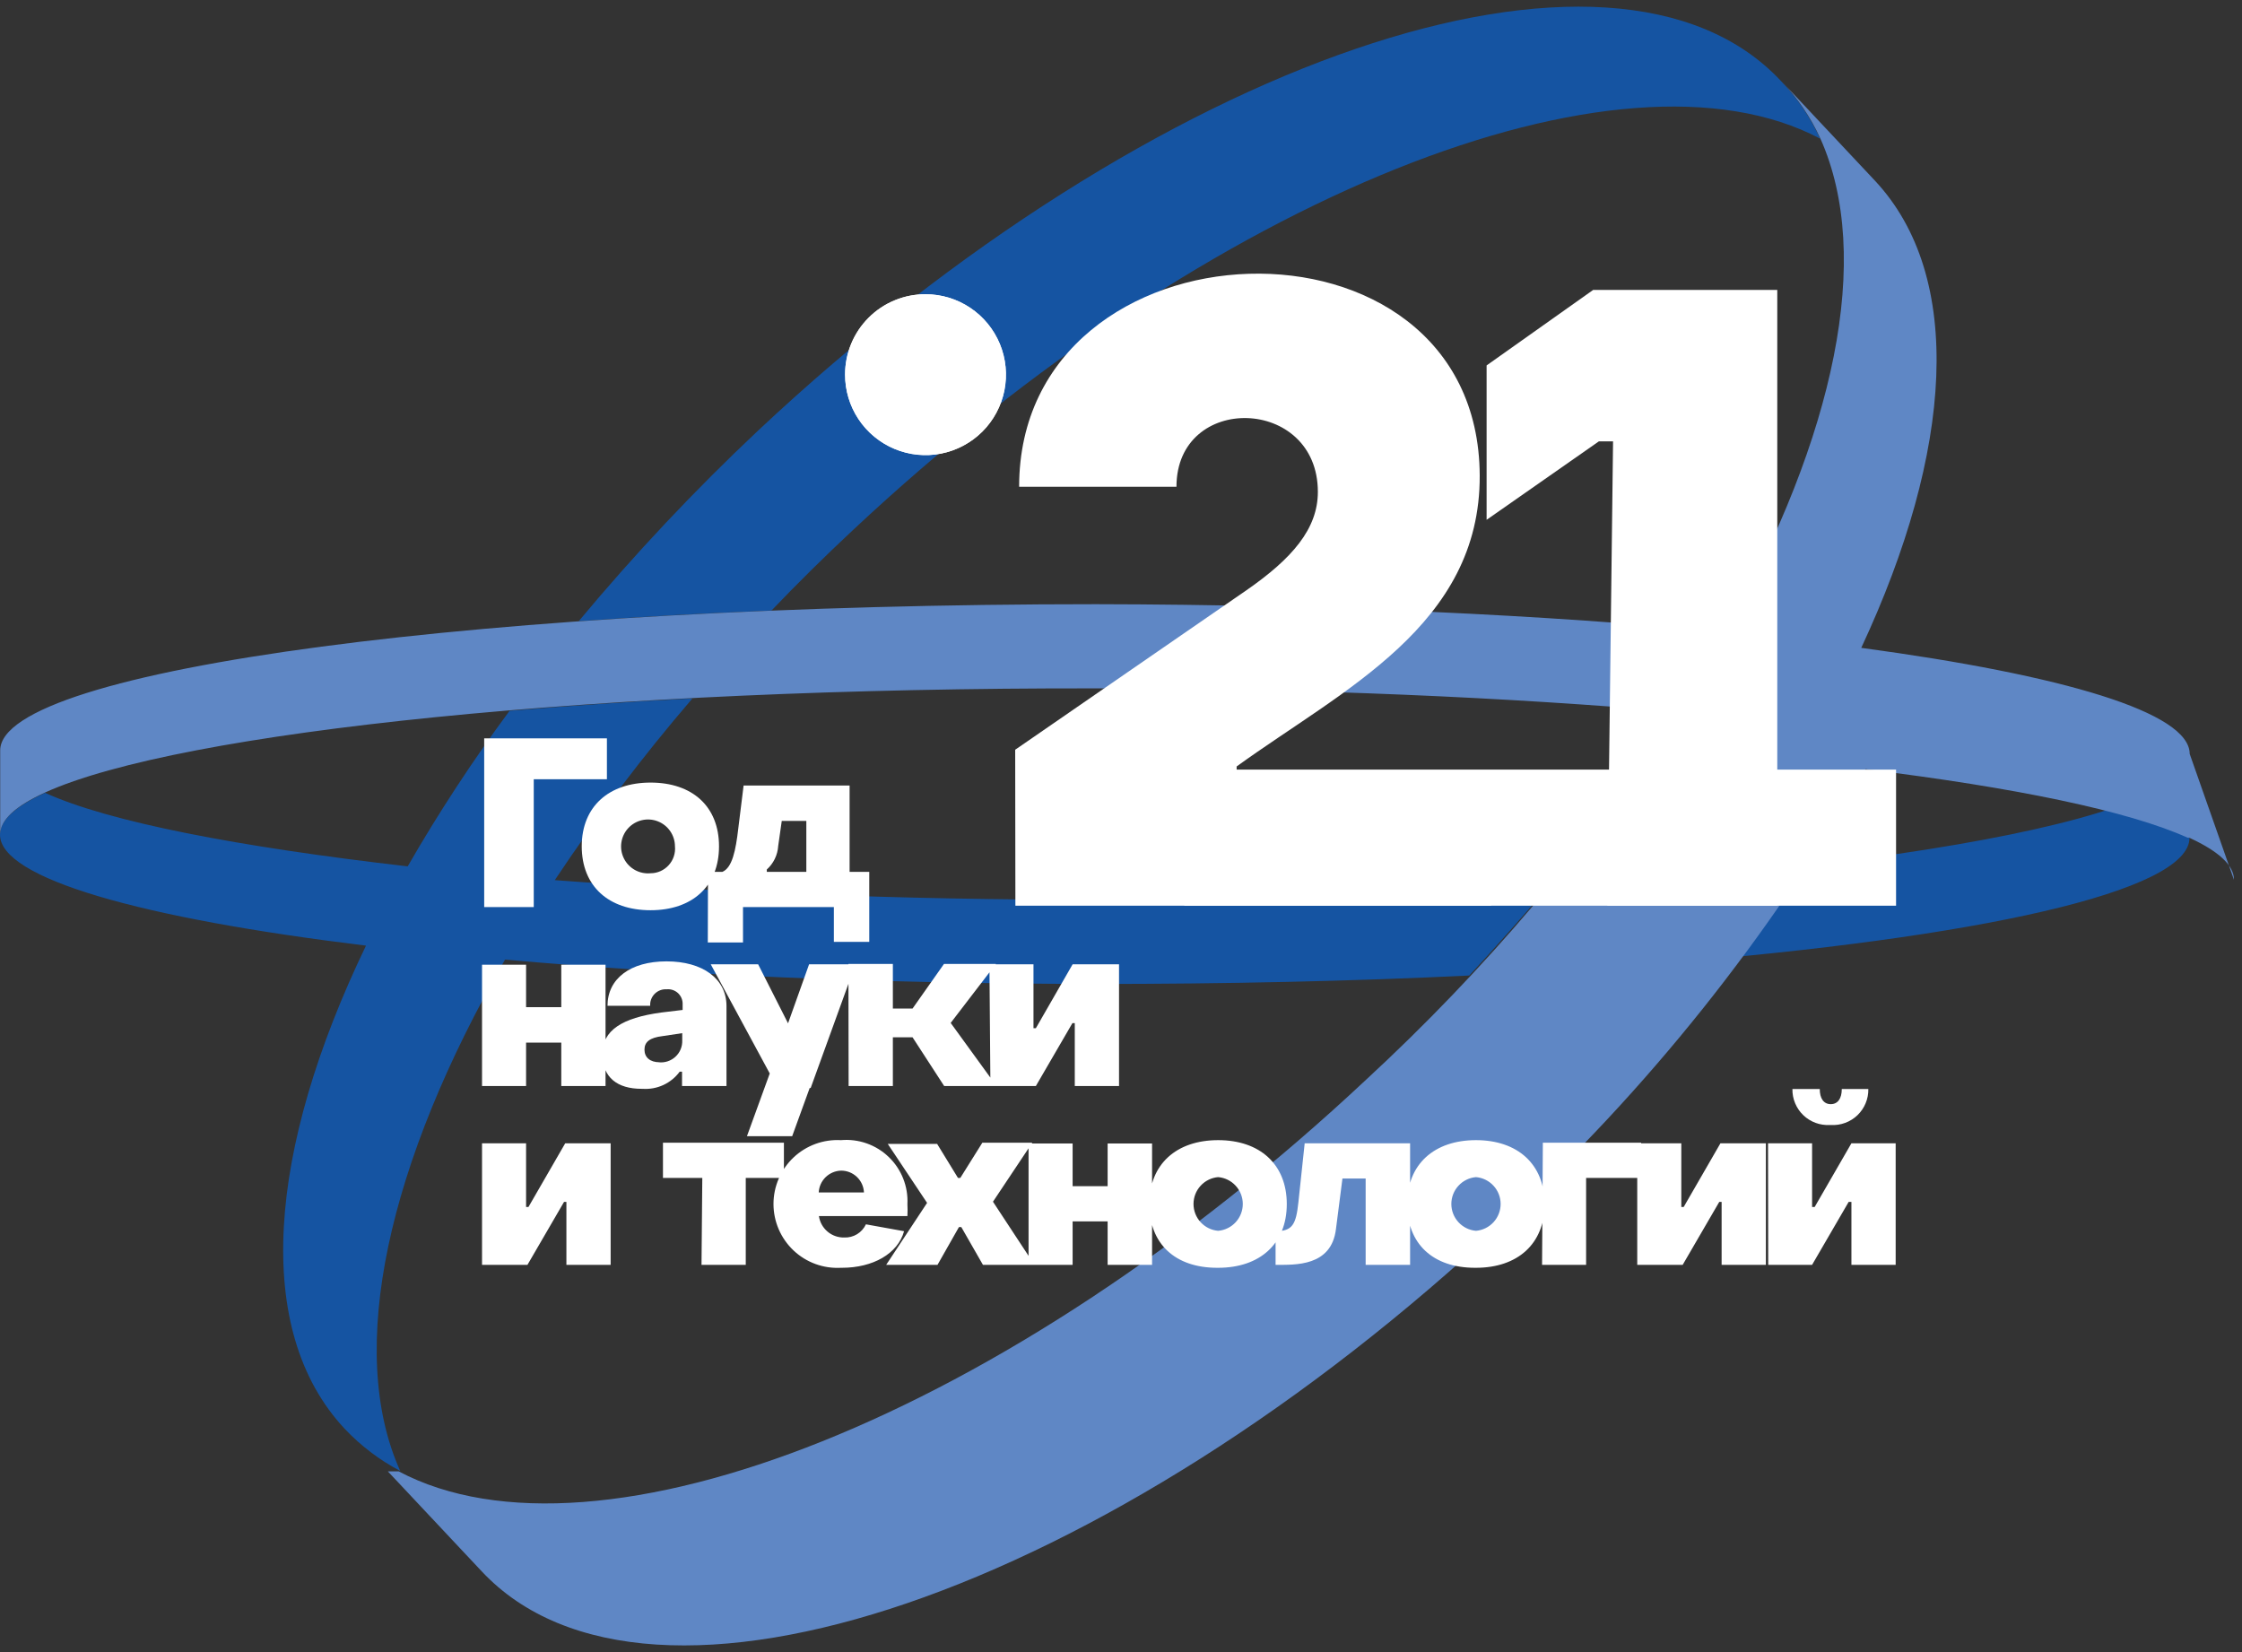
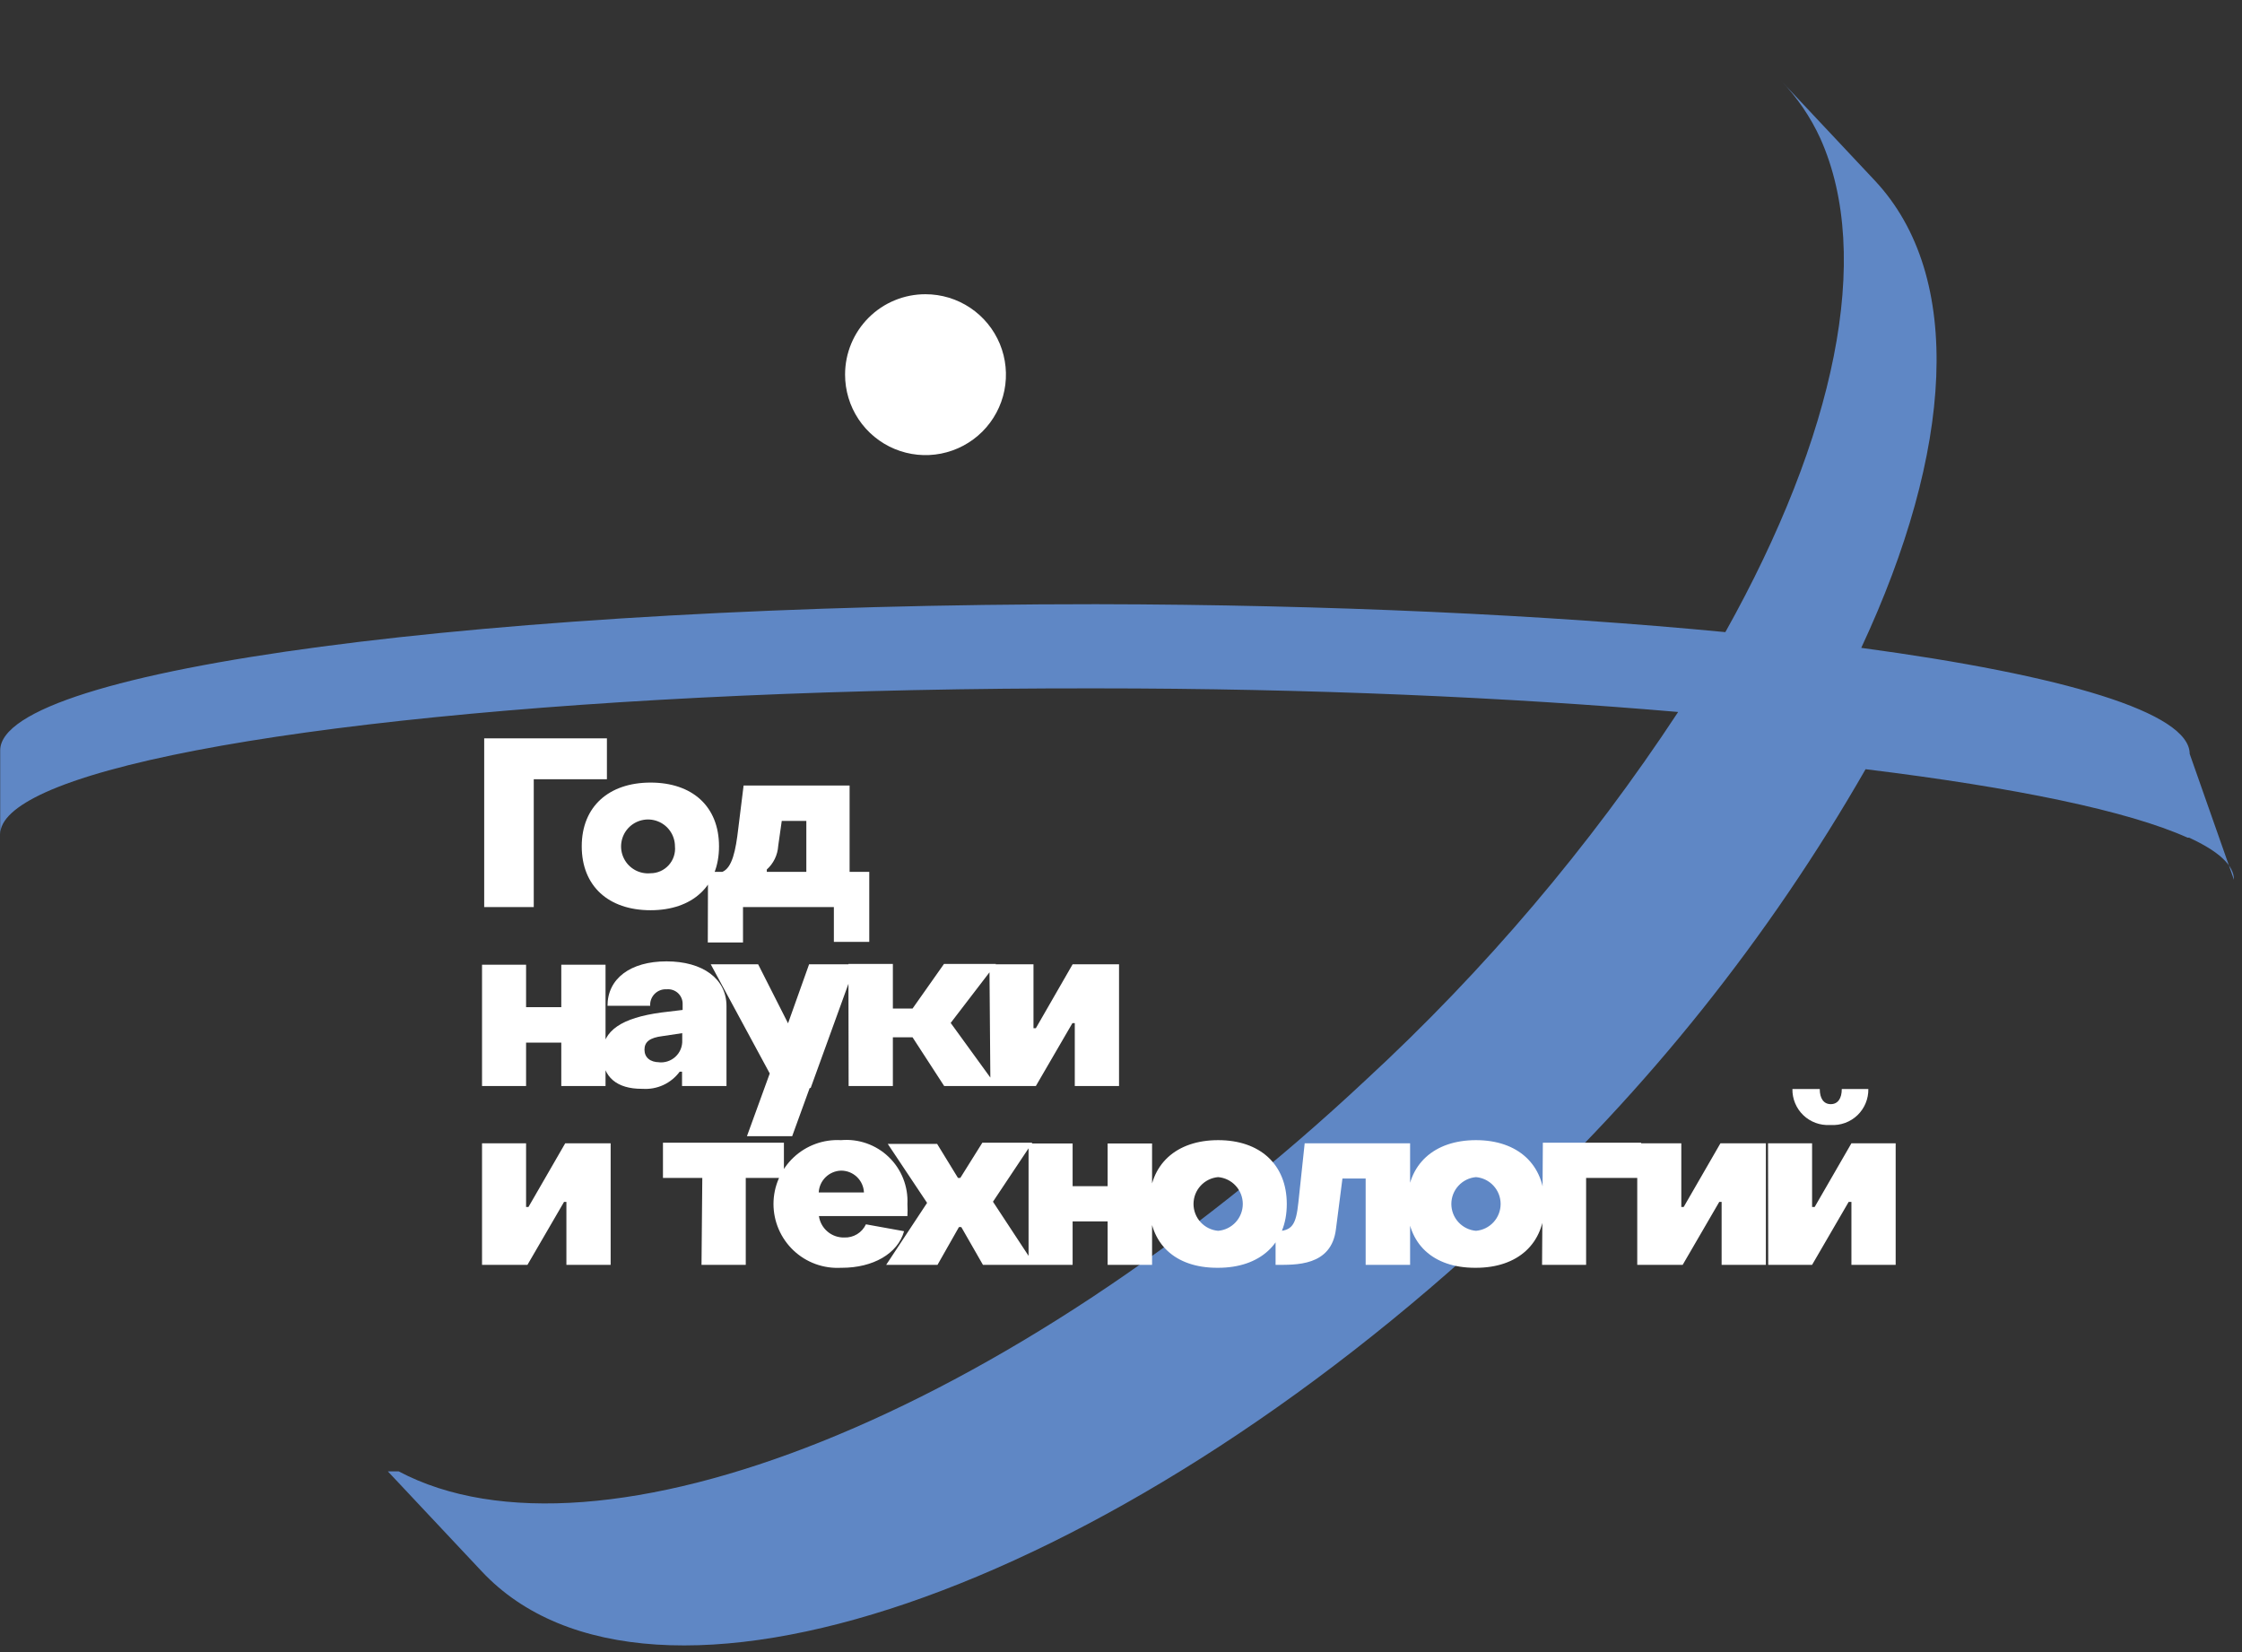
<svg xmlns="http://www.w3.org/2000/svg" width="114" height="84" viewBox="0 0 114 84" fill="none">
  <rect x="0" y="0" width="114" height="84" fill="#333333" stroke="none" />
-   <path fill-rule="evenodd" clip-rule="evenodd" d="M84.41 48.99C100.54 47.7 111.33 45.33 111.33 42.6C111.33 41.86 110.53 41.14 109.05 40.46C105.47 42.08 97.9 43.46 87.88 44.46C86.8 45.98 85.64 47.46 84.41 49.03V48.99ZM55.61 50.03C62.32 50.03 68.75 49.89 74.71 49.6C76.09 48.12 77.41 46.6 78.71 45.12C71.71 45.54 63.89 45.76 55.71 45.75C45.71 45.75 36.32 45.36 28.21 44.75C30.351 41.529 32.688 38.443 35.21 35.51C31.95 35.68 28.84 35.89 25.91 36.14C24.034 38.676 22.304 41.317 20.73 44.05C12.06 43.05 5.54 41.79 2.29 40.31C0.8 40.99 0 41.7 0 42.44C0 44.67 7.19 46.69 18.61 48.08C13.61 58.46 12.83 67.63 17.53 72.65C18.346 73.514 19.299 74.237 20.35 74.79C17.58 68.65 19.73 59.11 25.68 48.79C34.26 49.56 44.56 50.01 55.61 50.03V50.03ZM38.55 21.89C58.74 2.96 82.03 -5 90.55 4.11C91.377 4.971 92.053 5.965 92.55 7.05C82.44 1.69 61.63 9.84 43.35 26.97C41.923 28.303 40.55 29.66 39.23 31.04C35.81 31.18 32.543 31.36 29.43 31.58C32.271 28.169 35.317 24.933 38.55 21.89V21.89Z" fill="#1554A2" />
  <path fill-rule="evenodd" clip-rule="evenodd" d="M111.34 38.33C111.34 36.23 104.95 34.33 94.64 32.94C99.31 22.94 99.91 14.07 95.33 9.18L90.56 4.1C91.387 4.961 92.064 5.955 92.56 7.04V7.04C95.25 13.04 93.3 22.18 87.73 32.14C78.67 31.27 67.62 30.74 55.73 30.72C24.97 30.72 0.02 34 0.01 38.15V42.42C0.01 41.68 0.81 40.97 2.3 40.29C9.14 37.19 30.47 34.96 55.73 35C66.61 35 76.73 35.46 85.33 36.2C80.823 43.052 75.497 49.328 69.47 54.89C51.19 72.02 30.38 80.17 20.27 74.81H20.22H20.17H20.12H20.07H20.02H19.97H19.92H19.87H19.82H19.77H19.72L24.49 79.89C33.02 89 56.31 81.04 76.49 62.11C83.755 55.43 89.951 47.672 94.86 39.11C102.46 40.04 108.21 41.23 111.23 42.59H111.31C112.79 43.27 113.6 43.99 113.59 44.73L111.34 38.33Z" fill="#5F87C5" />
  <path fill-rule="evenodd" clip-rule="evenodd" d="M47.06 14.96C47.869 14.96 48.66 15.2 49.333 15.65C50.006 16.1 50.53 16.739 50.84 17.487C51.149 18.235 51.229 19.058 51.071 19.852C50.912 20.645 50.522 21.374 49.949 21.946C49.376 22.517 48.646 22.906 47.852 23.063C47.058 23.22 46.235 23.137 45.488 22.826C44.741 22.515 44.103 21.989 43.654 21.315C43.206 20.641 42.968 19.85 42.97 19.04C42.97 18.504 43.076 17.972 43.282 17.477C43.487 16.981 43.789 16.531 44.169 16.152C44.548 15.773 44.999 15.472 45.496 15.268C45.992 15.063 46.523 14.959 47.06 14.96" fill="white" />
  <path d="M24.62 46.12H27.14V39.62H30.86V37.54H24.62V46.12ZM33.08 46.28C35.2 46.28 36.56 45.06 36.56 43.03C36.56 41 35.2 39.79 33.08 39.79C30.96 39.79 29.58 41.01 29.58 43.03C29.58 45.05 30.94 46.28 33.08 46.28ZM33.08 44.4C32.805 44.426 32.529 44.369 32.287 44.235C32.045 44.101 31.849 43.898 31.726 43.651C31.602 43.404 31.555 43.125 31.593 42.852C31.63 42.578 31.749 42.322 31.934 42.117C32.12 41.912 32.363 41.768 32.631 41.704C32.9 41.639 33.182 41.658 33.44 41.757C33.698 41.855 33.92 42.03 34.077 42.257C34.234 42.484 34.319 42.754 34.32 43.03C34.337 43.203 34.317 43.378 34.262 43.543C34.208 43.708 34.119 43.86 34.002 43.989C33.886 44.118 33.743 44.221 33.585 44.292C33.426 44.363 33.254 44.4 33.08 44.4V44.4ZM35.99 47.92H37.78V46.12H42.4V47.89H44.2V44.33H43.2V39.94H37.81L37.54 42.12C37.41 43.25 37.23 44.12 36.73 44.33H36L35.99 47.92ZM38.99 44.33V44.21C39.333 43.901 39.541 43.471 39.57 43.01L39.75 41.74H41V44.33H38.99ZM24.51 55.22H26.75V53.01H28.54V55.22H30.79V49.05H28.54V51.21H26.75V49.05H24.51V55.22ZM32.67 55.36C33.033 55.386 33.396 55.32 33.727 55.168C34.057 55.016 34.344 54.782 34.56 54.49H34.68V55.22H36.94V51.15C36.94 49.76 35.73 48.88 33.89 48.88C32.05 48.88 30.89 49.76 30.89 51.14H33.06C33.053 51.028 33.069 50.915 33.109 50.81C33.149 50.705 33.21 50.609 33.29 50.53C33.369 50.45 33.465 50.389 33.57 50.349C33.675 50.309 33.788 50.293 33.9 50.3C34.005 50.29 34.112 50.303 34.212 50.337C34.312 50.372 34.404 50.427 34.481 50.5C34.557 50.573 34.618 50.662 34.657 50.76C34.697 50.858 34.715 50.964 34.71 51.07V51.35L33.63 51.48C31.63 51.75 30.63 52.39 30.63 53.59C30.63 54.79 31.4 55.36 32.62 55.36H32.67ZM33.54 54.01C33.05 54.01 32.77 53.76 32.77 53.37C32.77 52.98 33.03 52.76 33.69 52.68L34.69 52.53V52.89C34.697 53.046 34.67 53.201 34.611 53.346C34.552 53.49 34.462 53.62 34.348 53.726C34.234 53.833 34.098 53.913 33.95 53.962C33.802 54.011 33.645 54.028 33.49 54.01H33.54ZM41.22 55.32L43.5 49.03H41.14L40.07 52.03L38.55 49.03H36.14L39.14 54.58L37.98 57.77H40.28L41.17 55.32H41.22ZM43.15 55.22H45.4V52.74H46.4L48.01 55.22H50.67L48.34 52.01L50.64 49.01H48L46.4 51.28H45.4V49.01H43.14L43.15 55.22ZM50.36 55.22H52.67L54.53 52.02H54.65V55.22H56.9V49.03H54.54L52.67 52.28H52.55V49.03H50.31L50.36 55.22ZM24.51 64.31H26.82L28.68 61.11H28.8V64.31H31.05V58.13H28.74L26.87 61.37H26.75V58.13H24.51V64.31ZM35.67 64.31H37.92V59.89H39.86V58.1H33.71V59.89H35.71L35.67 64.31ZM42.81 64.46C44.38 64.46 45.65 63.75 45.97 62.6L44.03 62.25C43.933 62.458 43.777 62.633 43.581 62.752C43.386 62.871 43.159 62.929 42.93 62.92C42.619 62.928 42.315 62.822 42.078 62.62C41.84 62.42 41.684 62.138 41.64 61.83H46.14C46.151 61.627 46.151 61.423 46.14 61.22C46.162 60.776 46.088 60.333 45.924 59.92C45.76 59.507 45.51 59.134 45.189 58.826C44.869 58.518 44.486 58.282 44.068 58.135C43.648 57.987 43.203 57.931 42.76 57.97C42.319 57.946 41.877 58.011 41.462 58.163C41.047 58.315 40.667 58.55 40.346 58.854C40.025 59.158 39.77 59.524 39.595 59.93C39.42 60.336 39.33 60.773 39.33 61.215C39.33 61.657 39.42 62.094 39.595 62.5C39.77 62.906 40.025 63.272 40.346 63.576C40.667 63.88 41.047 64.115 41.462 64.267C41.877 64.419 42.319 64.484 42.76 64.46H42.81ZM41.63 60.63C41.645 60.335 41.771 60.057 41.982 59.851C42.194 59.646 42.475 59.527 42.77 59.52C43.069 59.52 43.357 59.635 43.573 59.842C43.789 60.049 43.917 60.331 43.93 60.63H41.63ZM45.06 64.31H47.67L48.76 62.39H48.88L49.98 64.31H52.6L50.49 61.1L52.49 58.1H49.95L48.83 59.89H48.71L47.65 58.16H45.14L47.14 61.16L45.06 64.31ZM52.3 64.31H54.54V62.1H56.32V64.31H58.58V58.14H56.32V60.31H54.54V58.14H52.3V64.31ZM61.94 64.46C64.06 64.46 65.43 63.24 65.43 61.22C65.43 59.2 64.06 57.97 61.94 57.97C59.82 57.97 58.44 59.19 58.44 61.22C58.44 63.25 59.76 64.46 61.89 64.46H61.94ZM61.94 62.58C61.598 62.551 61.28 62.394 61.048 62.142C60.816 61.889 60.687 61.558 60.687 61.215C60.687 60.872 60.816 60.541 61.048 60.289C61.28 60.036 61.598 59.879 61.94 59.85C62.282 59.879 62.6 60.036 62.832 60.289C63.064 60.541 63.193 60.872 63.193 61.215C63.193 61.558 63.064 61.889 62.832 62.142C62.6 62.394 62.282 62.551 61.94 62.58V62.58ZM64.86 64.31C65.86 64.31 67.7 64.4 67.93 62.49L68.26 59.92H69.44V64.31H71.7V58.13H66.34L66.02 61.13C65.9 62.27 65.71 62.6 64.86 62.6V64.31ZM75.05 64.46C77.17 64.46 78.54 63.24 78.54 61.22C78.54 59.2 77.17 57.97 75.05 57.97C72.93 57.97 71.55 59.19 71.55 61.22C71.55 63.25 72.87 64.46 75 64.46H75.05ZM75.05 62.58C74.708 62.551 74.39 62.394 74.158 62.142C73.926 61.889 73.797 61.558 73.797 61.215C73.797 60.872 73.926 60.541 74.158 60.289C74.39 60.036 74.708 59.879 75.05 59.85C75.392 59.879 75.71 60.036 75.942 60.289C76.174 60.541 76.303 60.872 76.303 61.215C76.303 61.558 76.174 61.889 75.942 62.142C75.71 62.394 75.392 62.551 75.05 62.58ZM78.41 64.31H80.65V59.89H83.45V58.1H78.45L78.41 64.31ZM83.25 64.31H85.56L87.42 61.11H87.54V64.31H89.79V58.13H87.48L85.61 61.37H85.49V58.13H83.25V64.31ZM93.09 57.2C93.338 57.215 93.587 57.179 93.82 57.093C94.053 57.008 94.266 56.875 94.446 56.703C94.625 56.531 94.767 56.324 94.862 56.095C94.958 55.865 95.005 55.618 95 55.37H93.65C93.65 55.85 93.45 56.14 93.09 56.14C92.73 56.14 92.53 55.85 92.53 55.37H91.14C91.135 55.618 91.182 55.863 91.277 56.092C91.372 56.321 91.513 56.528 91.691 56.699C91.869 56.871 92.081 57.004 92.313 57.09C92.545 57.176 92.793 57.214 93.04 57.2H93.09ZM89.91 64.31H92.14L94 61.11H94.14V64.31H96.39V58.13H94.14L92.27 61.37H92.14V58.13H89.9L89.91 64.31Z" fill="white" />
-   <path d="M96.41 39.13H60.22V46.05H96.41V39.13Z" fill="white" />
-   <path d="M81.73 46.05H90.37V14.74H81.01L75.59 18.58V26.43L81.3 22.44H82.02L81.73 46.05Z" fill="white" />
-   <path d="M51.63 46.05H75.82V39.4H62.88V38.97C68.29 35.06 75.27 31.79 75.24 24.18C75.18 9.98 51.82 10.83 51.82 24.75H59.82C59.82 19.96 67.01 20.14 67.01 25.01C67.01 26.89 65.7 28.4 63.38 30.01L51.62 38.12L51.63 46.05Z" fill="white" />
-   <path fill-rule="evenodd" clip-rule="evenodd" d="M47.06 14.96C47.869 14.96 48.66 15.2 49.333 15.65C50.006 16.1 50.53 16.739 50.84 17.487C51.149 18.235 51.229 19.058 51.071 19.852C50.912 20.645 50.522 21.374 49.949 21.946C49.376 22.517 48.646 22.906 47.852 23.063C47.058 23.22 46.235 23.137 45.488 22.826C44.741 22.515 44.103 21.989 43.654 21.315C43.206 20.641 42.968 19.85 42.97 19.04C42.97 18.504 43.076 17.972 43.282 17.477C43.487 16.981 43.789 16.531 44.169 16.152C44.548 15.773 44.999 15.472 45.496 15.268C45.992 15.063 46.523 14.959 47.06 14.96" fill="white" />
</svg>